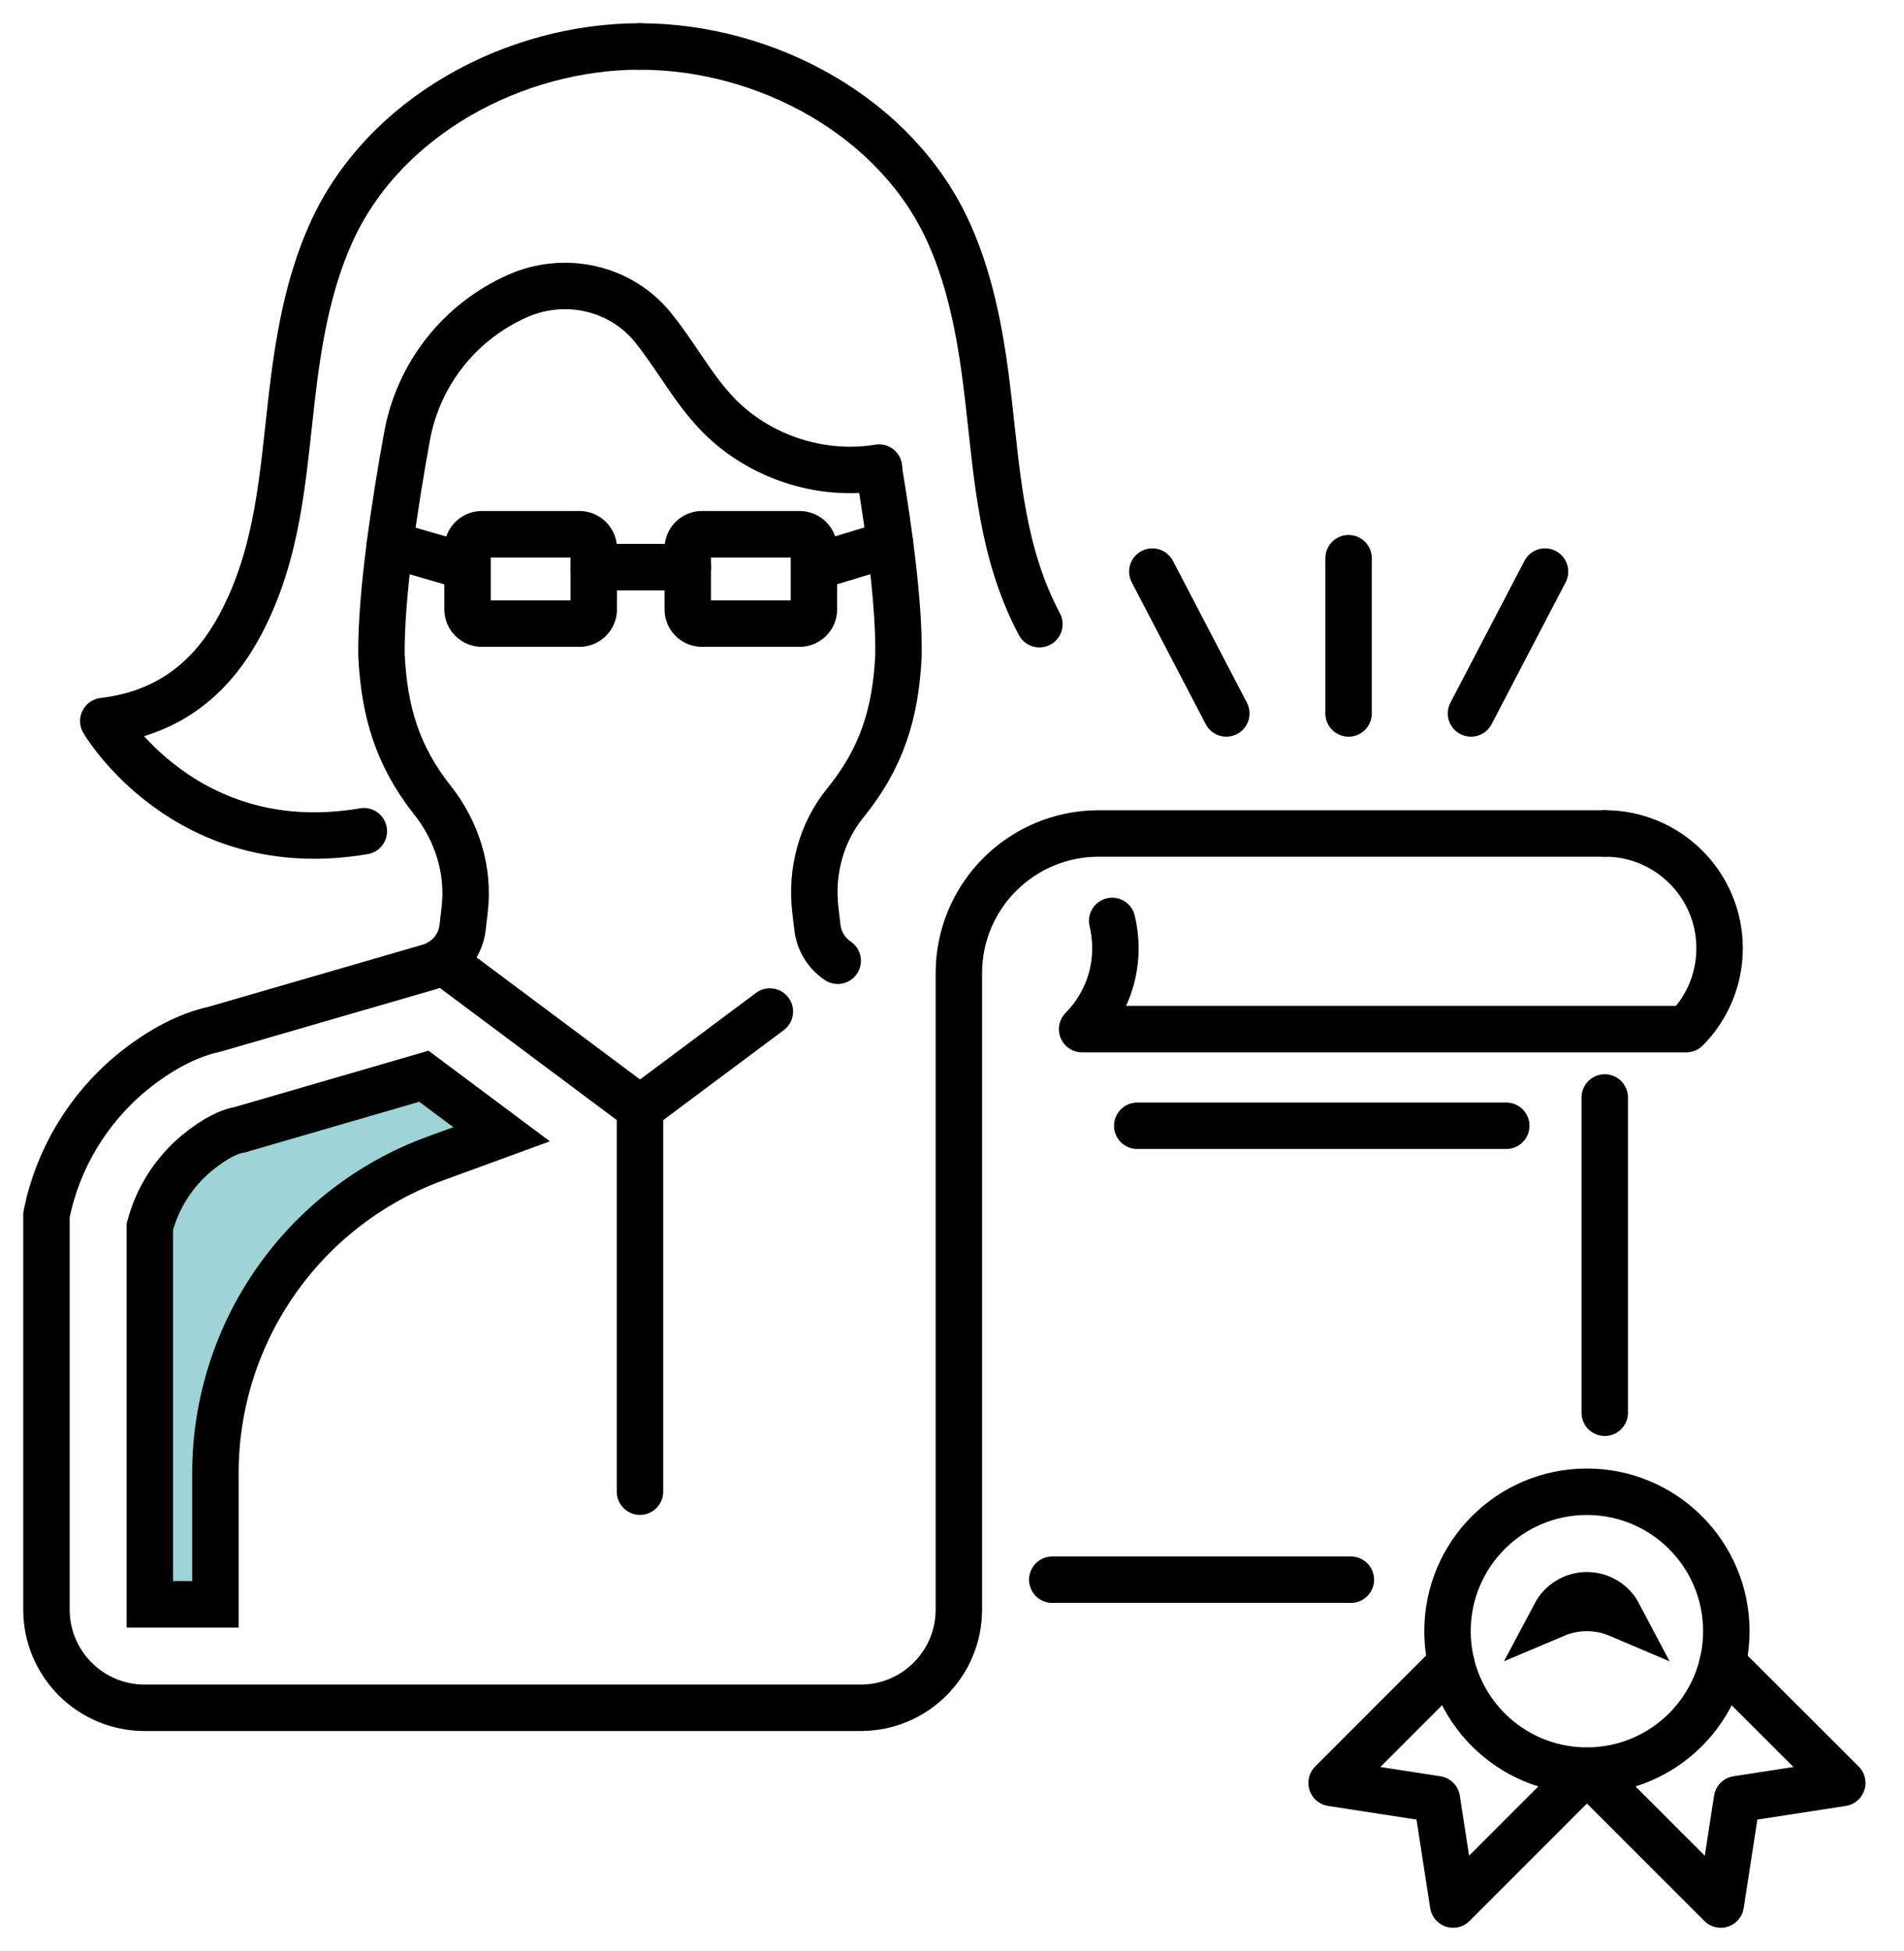
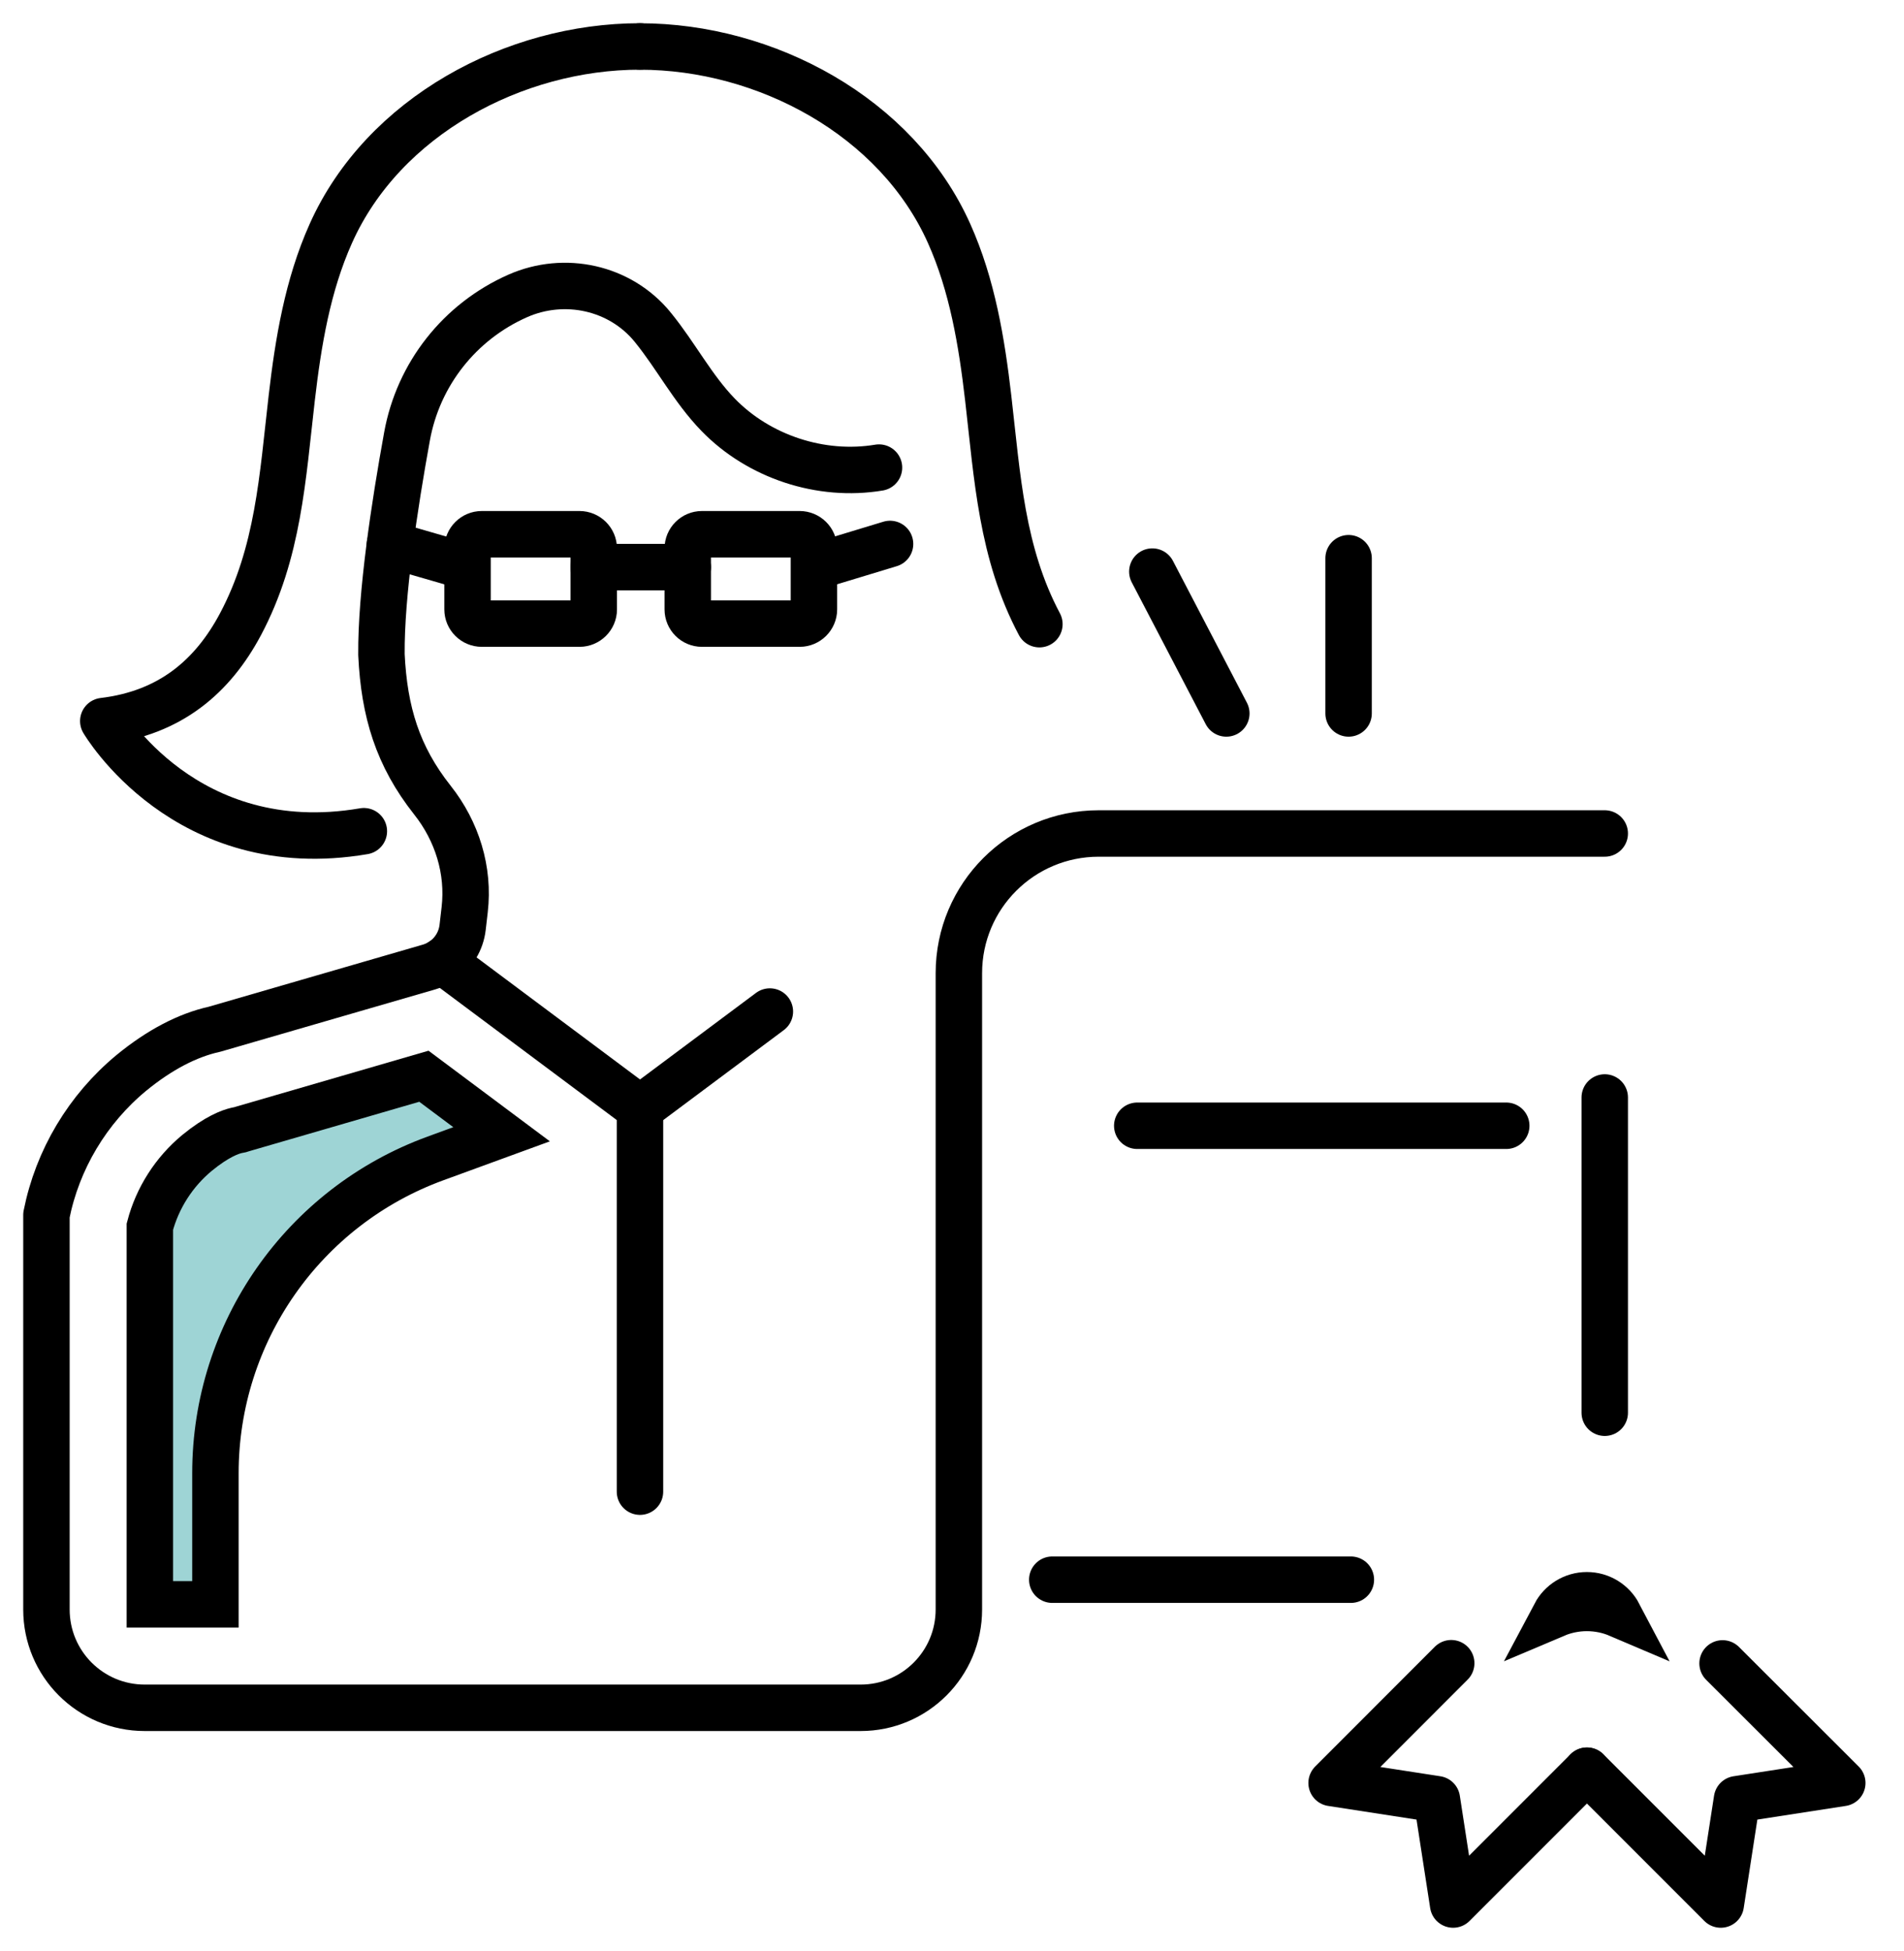
<svg xmlns="http://www.w3.org/2000/svg" width="41" height="42" viewBox="0 0 41 42" fill="none">
  <path d="M12.479 13.425H10.375C10.206 13.425 10.068 13.288 10.068 13.119V11.807C10.068 11.638 10.206 11.501 10.375 11.501H12.479C12.646 11.501 12.786 11.638 12.786 11.807V13.119C12.786 13.288 12.646 13.425 12.479 13.425Z" stroke="black" stroke-miterlimit="10" stroke-linecap="round" stroke-linejoin="round" />
  <path d="M17.22 13.425H15.116C14.947 13.425 14.81 13.288 14.81 13.119V11.807C14.81 11.638 14.947 11.501 15.116 11.501H17.22C17.387 11.501 17.527 11.638 17.527 11.807V13.119C17.527 13.288 17.387 13.425 17.22 13.425Z" stroke="black" stroke-miterlimit="10" stroke-linecap="round" stroke-linejoin="round" />
  <path d="M12.785 12.209H14.81" stroke="black" stroke-miterlimit="10" stroke-linecap="round" stroke-linejoin="round" />
  <path d="M8.396 11.72L9.78 12.12" stroke="black" stroke-miterlimit="10" stroke-linecap="round" stroke-linejoin="round" />
  <path d="M17.814 12.12L19.166 11.71" stroke="black" stroke-miterlimit="10" stroke-linecap="round" stroke-linejoin="round" />
-   <path d="M18.927 10.117C19.153 11.459 19.36 12.998 19.348 14.091C19.292 15.35 18.989 16.317 18.203 17.285C17.681 17.928 17.461 18.764 17.557 19.586L17.602 19.966C17.636 20.258 17.796 20.519 18.039 20.683" stroke="black" stroke-miterlimit="10" stroke-linecap="round" stroke-linejoin="round" />
  <path d="M13.781 1.001C16.481 1.001 19.31 2.502 20.439 5.029C20.937 6.141 21.14 7.361 21.28 8.571C21.477 10.275 21.566 11.899 22.382 13.437" stroke="black" stroke-miterlimit="10" stroke-linecap="round" stroke-linejoin="round" />
  <path d="M13.781 1C11.081 1 8.252 2.502 7.123 5.029C6.625 6.141 6.422 7.36 6.282 8.57C6.085 10.275 5.996 11.899 5.18 13.436C4.583 14.559 3.669 15.35 2.224 15.523C2.224 15.523 3.991 18.552 7.835 17.894" stroke="black" stroke-miterlimit="10" stroke-linecap="round" stroke-linejoin="round" />
  <path d="M9.525 20.684L13.782 23.862L16.578 21.776" stroke="black" stroke-miterlimit="10" stroke-linecap="round" stroke-linejoin="round" />
  <path d="M18.928 10.066C17.681 10.275 16.341 9.835 15.461 8.926C14.919 8.367 14.556 7.661 14.066 7.057C14.061 7.05 14.057 7.044 14.051 7.038C13.353 6.186 12.158 5.926 11.15 6.37C9.9 6.922 9.006 8.054 8.764 9.398C8.495 10.877 8.203 12.796 8.214 14.093C8.273 15.323 8.562 16.277 9.311 17.224C9.842 17.894 10.105 18.737 10.006 19.585L9.962 19.965C9.928 20.257 9.769 20.52 9.526 20.684C9.437 20.742 9.343 20.788 9.244 20.816L4.62 22.157C4.037 22.285 3.429 22.604 2.827 23.098C1.886 23.877 1.237 24.963 1 26.156V34.648C1 35.818 1.946 36.765 3.117 36.765H18.532C19.702 36.765 20.648 35.818 20.648 34.648V20.95C20.648 19.288 21.996 17.943 23.659 17.943H34.556" stroke="black" stroke-miterlimit="10" stroke-linecap="round" stroke-linejoin="round" />
-   <path d="M31.17 35.116C31.17 33.458 32.513 32.114 34.171 32.114C35.829 32.114 37.174 33.458 37.174 35.116C37.174 36.773 35.829 38.117 34.171 38.117C32.513 38.117 31.17 36.773 31.17 35.116Z" stroke="black" stroke-miterlimit="10" stroke-linecap="round" stroke-linejoin="round" />
  <path d="M34.171 34.615C34.415 34.615 34.646 34.665 34.855 34.754C34.726 34.509 34.468 34.342 34.171 34.342C33.875 34.342 33.617 34.509 33.487 34.754C33.697 34.665 33.928 34.615 34.171 34.615Z" fill="#9ED4D5" stroke="black" />
  <path d="M34.172 38.119L31.291 41L30.941 38.733L28.674 38.383L31.25 35.805" stroke="black" stroke-miterlimit="10" stroke-linecap="round" stroke-linejoin="round" />
  <path d="M34.173 38.119L37.054 41L37.404 38.733L39.671 38.383L37.093 35.809" stroke="black" stroke-miterlimit="10" stroke-linecap="round" stroke-linejoin="round" />
  <path d="M24.489 24.235H32.435" stroke="black" stroke-miterlimit="10" stroke-linecap="round" stroke-linejoin="round" />
  <path d="M34.556 30.413V23.626" stroke="black" stroke-miterlimit="10" stroke-linecap="round" stroke-linejoin="round" />
-   <path d="M34.556 17.942C35.92 17.942 37.029 19.048 37.029 20.414C37.029 21.092 36.756 21.707 36.312 22.155H23.302C23.746 21.707 24.019 21.092 24.019 20.414C24.019 20.211 23.994 20.014 23.949 19.825" stroke="black" stroke-miterlimit="10" stroke-linecap="round" stroke-linejoin="round" />
  <path d="M29.04 15.359V12.017" stroke="black" stroke-miterlimit="10" stroke-linecap="round" stroke-linejoin="round" />
-   <path d="M31.676 15.359L33.27 12.305" stroke="black" stroke-miterlimit="10" stroke-linecap="round" stroke-linejoin="round" />
  <path d="M26.407 15.359L24.814 12.305" stroke="black" stroke-miterlimit="10" stroke-linecap="round" stroke-linejoin="round" />
  <path d="M22.659 34.007H29.089" stroke="black" stroke-miterlimit="10" stroke-linecap="round" stroke-linejoin="round" />
  <path d="M13.781 23.863V32.112" stroke="black" stroke-miterlimit="10" stroke-linecap="round" stroke-linejoin="round" />
  <path d="M5.195 24.312L5.17 24.32L5.145 24.325L5.095 24.335C4.961 24.366 4.672 24.467 4.243 24.819C3.748 25.229 3.39 25.788 3.227 26.407V34.538H4.639V31.713C4.639 28.684 6.531 25.977 9.378 24.938C9.378 24.938 9.378 24.938 9.378 24.938L10.801 24.418L9.128 23.169L5.245 24.297L5.195 24.312Z" fill="#9ED4D5" stroke="black" />
</svg>